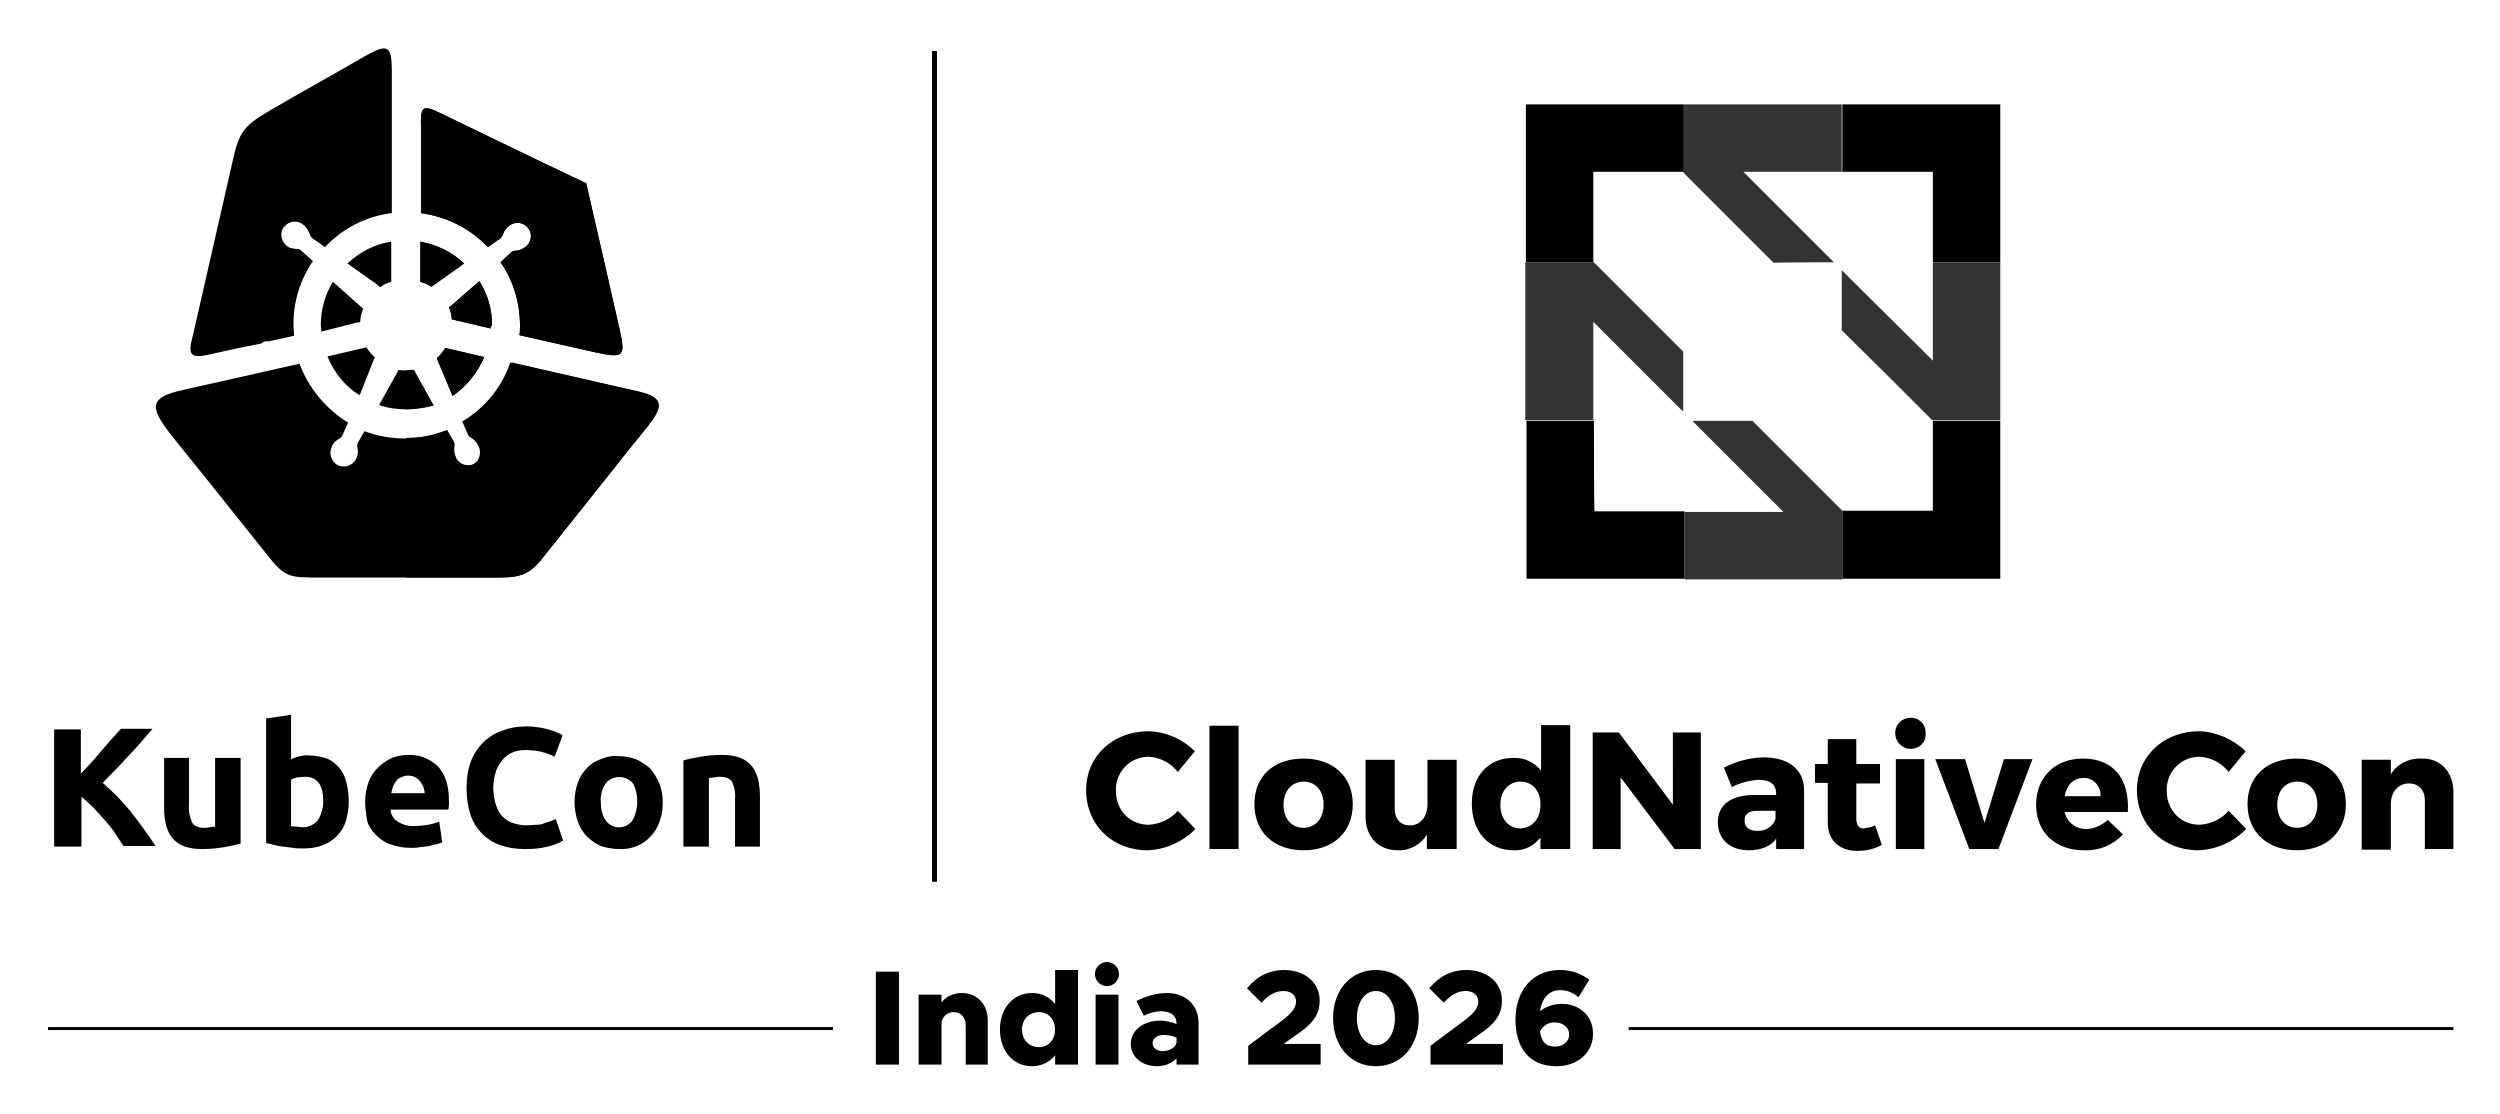
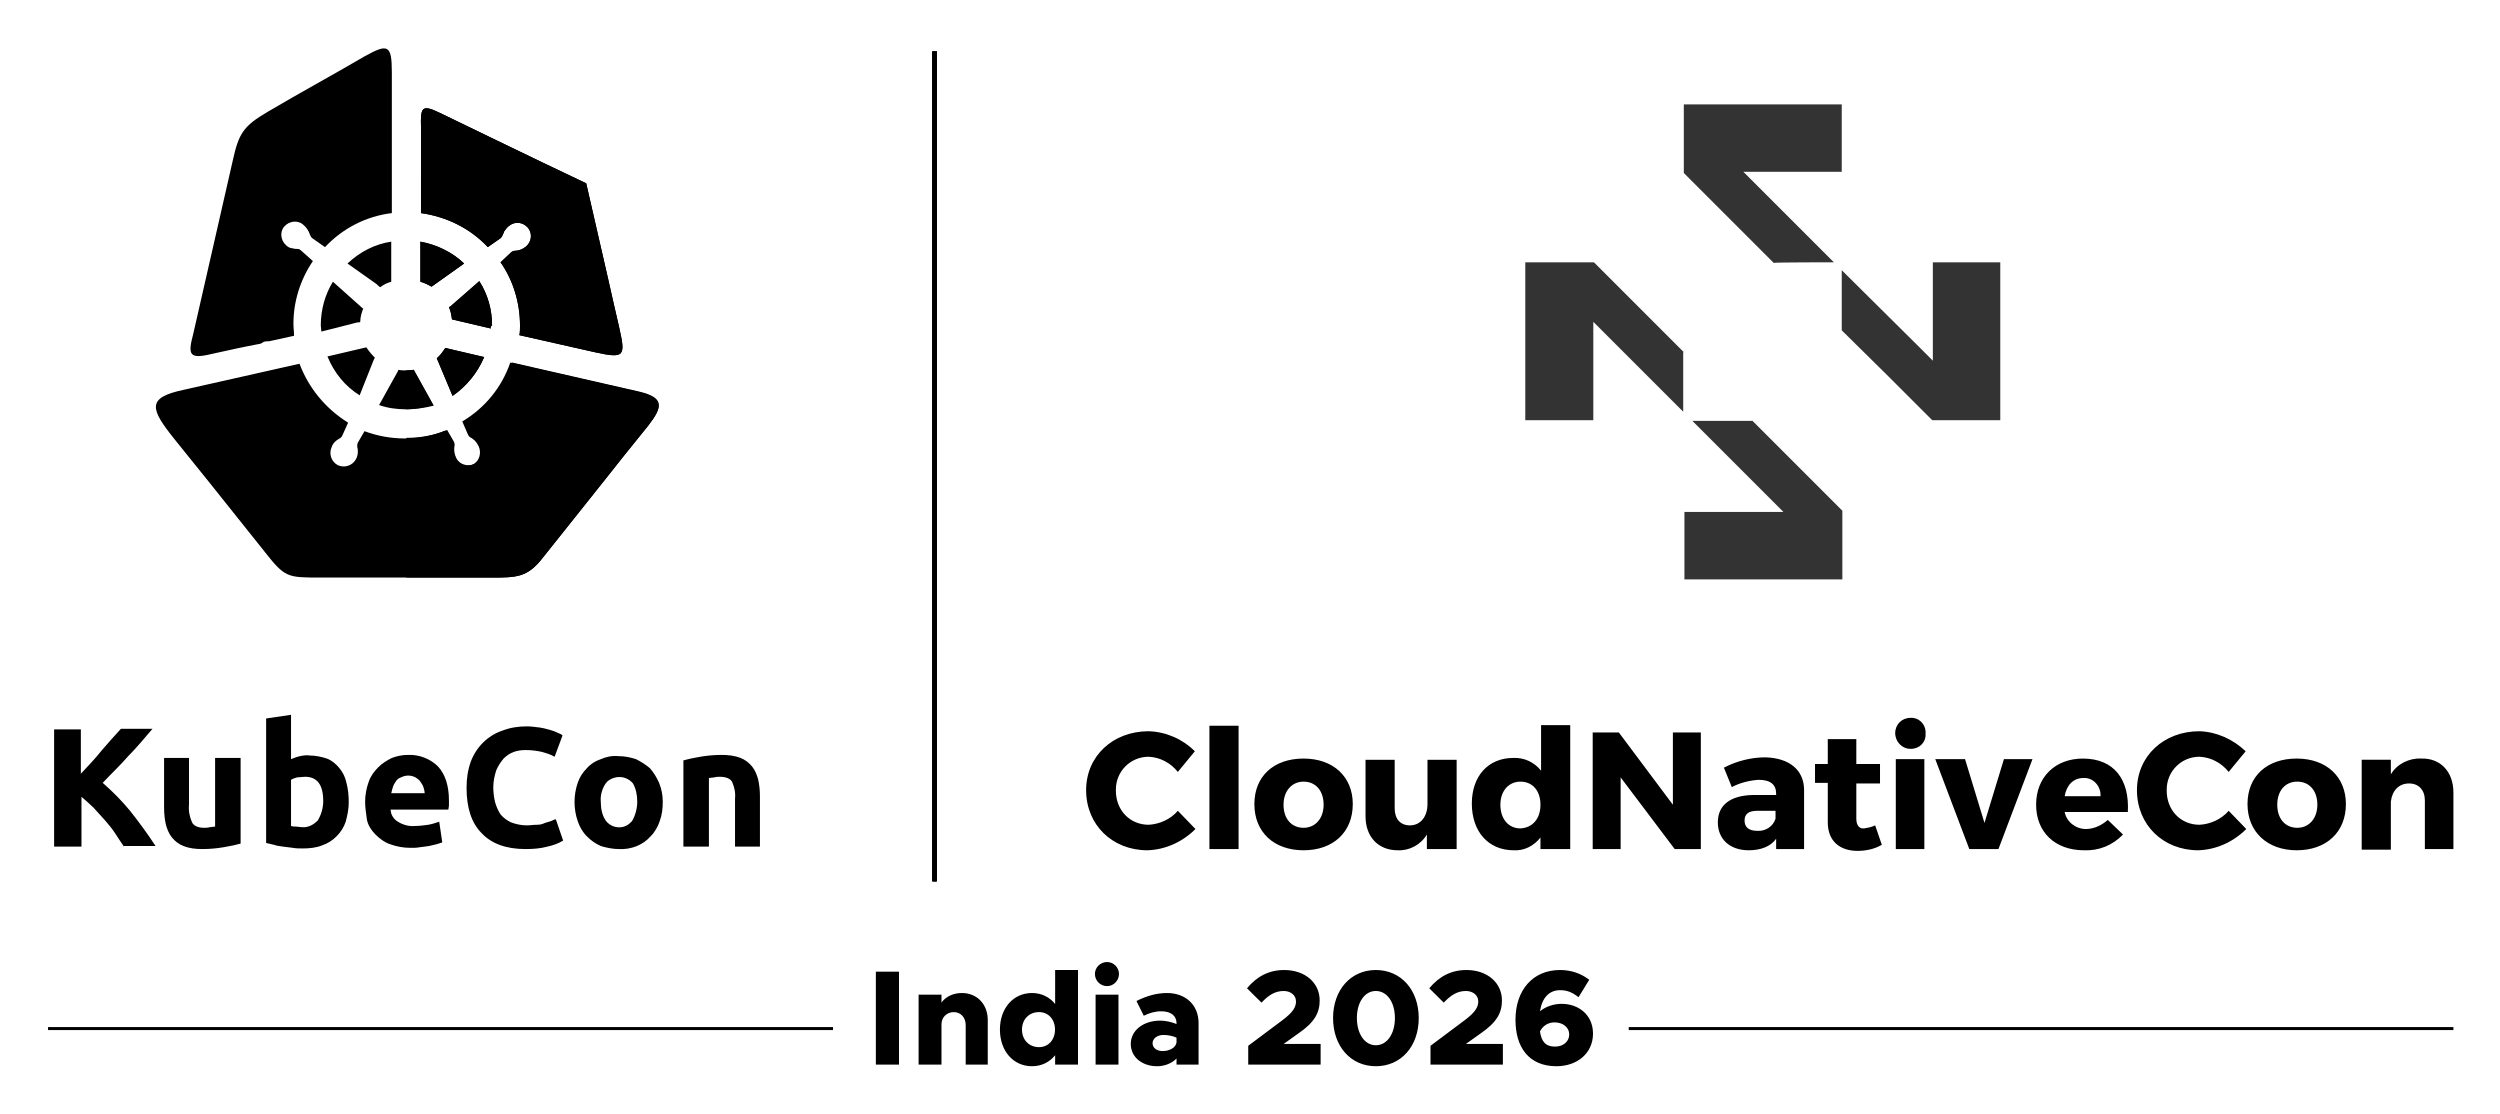
<svg xmlns="http://www.w3.org/2000/svg" role="img" viewBox="-5.91 30.59 411.58 183.33">
  <title>kcin26_logo_black.svg</title>
  <defs>
    <clipPath id="clippath">
      <path d="M147.6 39.073h.7v136.6h-.7z" />
    </clipPath>
    <style>.cls-1{fill-rule:evenodd}</style>
  </defs>
  <path d="M106.6 155.773c.7-.2 1.6-.4 2.8-.6 1.2-.2 2.3-.3 3.5-.3 1 0 2.1.1 3.1.5.8.3 1.4.8 1.9 1.4.5.6.8 1.4 1 2.1.2.9.3 1.8.3 2.8v8.3h-4.1v-7.9c.1-1-.1-1.9-.5-2.8-.3-.5-1-.8-2-.8-.3 0-.6 0-.9.1-.3 0-.6.1-.9.1v11.3h-4.2V155.773zm-7.6 6.8c0-1.1-.2-2.1-.7-3-1-1.2-2.7-1.4-4-.5-.2.1-.3.3-.5.5-.6.9-.9 2-.8 3 0 1.1.2 2.2.8 3.1.9 1.2 2.6 1.5 3.8.6.2-.2.5-.4.6-.6.5-.9.8-2.0.8-3.1m4.2 0c0 1.1-.1 2.1-.5 3.2-.3.9-.8 1.8-1.5 2.5-1.3 1.5-3.3 2.2-5.2 2.1-1 0-2-.2-3-.5-.9-.4-1.6-.9-2.3-1.6-.7-.7-1.2-1.6-1.5-2.5-.7-2-.7-4.3 0-6.3.3-.9.8-1.7 1.5-2.4.6-.7 1.4-1.2 2.3-1.5.9-.4 1.9-.6 2.9-.5 1 0 2 .2 2.9.5.8.4 1.6.9 2.3 1.5.6.7 1.1 1.5 1.5 2.4.4 1 .6 2 .6 3.1M80.6 170.373c-3.2 0-5.6-.9-7.2-2.6-1.7-1.7-2.5-4.2-2.5-7.5 0-1.5.2-2.9.7-4.3.9-2.4 2.8-4.3 5.2-5.1 1.3-.5 2.6-.7 4-.7.7 0 1.5.1 2.2.2.7.1 1.3.3 1.7.4.4.1.9.3 1.3.5.3.1.5.2.7.4l-1.3 3.5c-.7-.4-1.4-.6-2.1-.8-.9-.2-1.8-.3-2.7-.3-.7 0-1.3.1-1.9.3s-1.2.6-1.7 1.1c-.5.6-.9 1.2-1.2 1.9-.3.9-.5 1.9-.5 2.8 0 .8.1 1.7.3 2.5.2.7.5 1.4.9 2 .5.6 1.1 1 1.7 1.3.8.3 1.7.5 2.6.5.6 0 1.1-.1 1.7-.1.5 0 .9-.1 1.3-.3.3-.1.7-.2 1-.3s.5-.3.8-.3l1.2 3.5c-.8.5-1.7.8-2.6 1-1.1.3-2.3.4-3.6.4M64 161.173c0-.3-.1-.7-.2-1-.1-.3-.3-.6-.5-.9-.2-.3-.5-.5-.8-.7-.4-.2-.8-.3-1.2-.3s-.8.1-1.2.3c-.3.1-.6.3-.8.6s-.4.6-.5.9c-.1.3-.2.7-.3 1.1l5.5-0zm-9.8 1.5c0-1.2.2-2.3.6-3.4.3-.9.9-1.7 1.6-2.4.6-.6 1.4-1.1 2.2-1.5.8-.3 1.7-.5 2.6-.5 1.8-.1 3.7.6 5 1.9 1.2 1.3 1.8 3.2 1.8 5.6v.8c0 .3-.1.5-.1.7h-9.5c0 .8.5 1.6 1.2 2 .8.5 1.8.8 2.8.7.7 0 1.5-.1 2.2-.2.6-.1 1.2-.3 1.8-.5l.5 3.4-.9.3c-.4.1-.8.2-1.3.3s-.9.1-1.5.2c-.5.1-1 .1-1.5.1-1.2 0-2.3-.2-3.4-.6-.9-.3-1.7-.9-2.4-1.6-.7-.7-1.2-1.5-1.4-2.4-.1-.9-.3-1.9-.3-2.9m-2.7 0c0 1.1-.2 2.1-.5 3.2-.3.9-.8 1.7-1.5 2.4s-1.5 1.2-2.4 1.5c-1 .4-2.1.5-3.2.5-.5 0-1.1 0-1.6-.1l-1.6-.2c-.5-.1-1-.1-1.5-.3-.5-.1-.9-.2-1.3-.3v-20.5l4.1-.6v7.3c.5-.2 1-.4 1.5-.5s1.1-.2 1.6-.1c.9 0 1.9.2 2.8.5.8.3 1.5.9 2 1.5.6.7 1 1.5 1.2 2.4.3 1.1.4 2.2.4 3.3m-4.2-.2c0-2.7-1-4-3-4-.4 0-.9.1-1.3.1-.3.1-.7.2-1 .4v7.6c.3.1.5.1.8.1s.7.1 1 .1c1 .1 1.9-.4 2.6-1.1.6-1.0.9-2.1.9-3.2m-13.6 7c-.7.2-1.6.4-2.8.6-1.2.2-2.3.3-3.5.3-1.1 0-2.1-.1-3.1-.5-.8-.3-1.4-.8-1.9-1.4-.5-.6-.8-1.4-1-2.1-.2-.9-.3-1.8-.3-2.8v-8.2h4.1v7.7c-.1 1 .1 2 .5 2.9.3.6 1 .9 2 .9.3 0 .6 0 .9-.1.3 0 .6-.1.9-.1v-11.3h4.2v14.1zm-19.2.5c-.4-.6-.9-1.3-1.4-2.1s-1.1-1.5-1.7-2.2c-.6-.7-1.3-1.4-1.9-2.1-.6-.6-1.3-1.2-2-1.8v8.2H3v-19.3h4.4v7.3c1.1-1.2 2.3-2.4 3.4-3.8 1.1-1.3 2.2-2.5 3.2-3.6h5.2c-1.3 1.5-2.6 3.1-4 4.5-1.3 1.5-2.8 2.9-4.2 4.4 1.6 1.4 3.1 2.9 4.5 4.6 1.5 1.9 2.9 3.8 4.2 5.8h-5.2v.1z" />
  <path d="M49.4 84.573l-2.4.6c0-.3-.1-.7-.1-1 0-2.6.7-5.1 2-7.2l4.7 4.2c.1.1.2.2.3.2-.3.7-.5 1.5-.5 2.2-.1.1-.3.1-.5.1l-3.5.9zm9.1-14.2v6.6c-.7.2-1.3.5-1.8.9-.2-.1-.4-.3-.6-.5l-4.8-3.4c2-1.9 4.5-3.2 7.2-3.6m-32.6 15.2c2.3-10 4.2-18.5 6.5-28.5 1-4.5 1.7-5.7 5.8-8.1 5.6-3.3 9.9-5.6 15.9-9.1 3.8-2.1 4.5-2 4.5 2.6v23.2c-4.2.5-8.1 2.5-11 5.6l-2-1.4c-.2-.1-.4-.4-.5-.7-.2-.6-.6-1.2-1.1-1.6-.9-.8-2.3-.6-3.1.3s-.6 2.3.3 3.1c.3.3.7.5 1.1.5.3.1.5.1.8.1.2 0 .4.1.6.3l1.9 1.7c-2.1 3.1-3.2 6.7-3.2 10.3 0 .7.1 1.3.1 2l-4.1.9c-.3 0-.6 0-.9.1l-.5.3c-2.7.5-5.4 1.1-8.1 1.7-3.7.9-3.9.1-3-3.3m37.4-8.6v-6.6c2.7.5 5.2 1.7 7.2 3.6l-5.2 3.7q-.1.1-.2.1c-.5-.3-1.1-.6-1.8-.8m11.6 7.7l-6.4-1.5c-.1-.7-.2-1.4-.5-2q.1-.1.2-.1l4.8-4.2c1.4 2.2 2.1 4.7 2.1 7.3-.2.1-.3.3-.2.5m-8.4-35.5c3.5 1.7 6 2.9 9.5 4.6 4.8 2.3 9.7 4.7 14.6 7 1.2 5.2 2.4 10.5 3.6 15.7.7 3.2 1.1 4.8 1.8 7.9 1.1 4.9 1 5.3-4 4.2l-12.4-2.8c.1-.5.1-1.1.1-1.6 0-3.7-1.1-7.4-3.2-10.4l1.7-1.6c.2-.2.5-.3.7-.3.7 0 1.3-.3 1.8-.7.9-.8 1.1-2.1.3-3.1-.8-.9-2.1-1.1-3.1-.3-.3.2-.6.6-.8.9-.1.3-.2.5-.3.7-.1.2-.2.4-.4.5l-2 1.4c-2.9-3.1-6.8-5-11-5.6V51.473c-.1-3.3.2-3.7 3.1-2.3M62.2 91.473c-.4.1-.8.1-1.3.1-.4 0-.8 0-1.2-.1l-.2.4-3 5.4c1.4.5 2.9.7 4.4.7s3-.3 4.5-.7l-3-5.4c0-.1-.1-.2-.2-.4m5.2-3.6l6.4 1.5c-1.1 2.6-2.9 4.8-5.2 6.4l-2.6-6.2c.6-.5 1-1.1 1.4-1.7M48 89.273l6.4-1.5c.4.6.9 1.2 1.4 1.7l-.2.4-2.3 5.8c-2.4-1.5-4.2-3.7-5.3-6.4m52.8 11.4c-3.1 3.8-4.5 5.6-7.6 9.5-3.5 4.4-6.3 7.9-9.8 12.3-2.5 3.2-4.3 3.2-8.4 3.2H46.8c-5.4 0-5.8 0-9.1-4.2-3.3-4.1-5.8-7.3-9.1-11.4-2.6-3.2-3.2-4-5.8-7.2-4-5-4.6-6.8 1.5-8.1l19.1-4.3c1.5 4 4.3 7.4 8 9.7l-.9 2c-.1.3-.3.5-.5.6-.6.3-1.1.8-1.3 1.4-.5 1.1-.1 2.4 1 3 1.1.5 2.4.1 3-1 .2-.4.3-.8.3-1.2 0-.3 0-.5-.1-.8 0-.2 0-.5.1-.7l1.1-1.9c2.1.8 4.4 1.2 6.6 1.2 2.3 0 4.6-.4 6.7-1.3l1.1 1.9c.1.2.2.5.1.8-.1.6 0 1.3.3 1.9.5 1.1 1.9 1.5 3 1s1.5-1.9 1-3c-.2-.4-.4-.7-.7-1-.2-.2-.4-.3-.7-.5-.2-.1-.3-.3-.4-.5l-.9-2.1c3.7-2.2 6.5-5.6 7.9-9.7l21 4.8c4.4 1 4.1 2.5 1.7 5.6" class="cls-1" />
  <path d="M63.3 76.973v-6.6c2.7.5 5.2 1.7 7.2 3.6l-5.2 3.7q-.1.1-.2.1c-.5-.3-1.1-.6-1.8-.8m11.6 7.7l-6.4-1.5c-.1-.7-.2-1.4-.5-2q.1-.1.2-.1l4.8-4.2c1.4 2.2 2.1 4.7 2.1 7.3-.2.1-.3.3-.2.5m-8.4-35.5c3.5 1.7 6 2.9 9.5 4.6 4.8 2.3 9.7 4.7 14.6 7 1.2 5.2 2.4 10.5 3.6 15.7.7 3.2 1.1 4.8 1.8 7.9 1.1 4.9 1 5.3-4 4.2l-12.4-2.8c.1-.5.1-1.1.1-1.6 0-3.7-1.1-7.4-3.2-10.4l1.7-1.6c.2-.2.5-.3.7-.3.7 0 1.3-.3 1.8-.7.9-.8 1.1-2.1.3-3.1-.8-.9-2.1-1.1-3.1-.3-.3.2-.6.6-.8.9-.1.3-.2.5-.3.7-.1.2-.2.4-.4.5l-2 1.4c-2.9-3.1-6.8-5-11-5.6V51.473c-.1-3.3.2-3.7 3.1-2.3M67.4 87.873l6.4 1.5c-1.1 2.6-2.9 4.8-5.2 6.4l-2.6-6.2c.6-.5 1-1.1 1.4-1.7m-6.5 10.1v-6.4c.4 0 .9-.1 1.3-.1.1.2.2.3.3.5l3 5.4c-1.6.4-3.1.6-4.6.6m39.9 2.7c-3.1 3.8-4.5 5.6-7.6 9.5-3.5 4.4-6.3 7.9-9.8 12.3-2.5 3.2-4.3 3.2-8.4 3.2H61v-23c2.3 0 4.6-.4 6.7-1.3l1.1 1.9c.1.2.2.5.1.8-.1.6 0 1.3.3 1.9.5 1.1 1.9 1.5 3 1s1.5-1.9 1-2.9c-.2-.4-.4-.7-.7-1-.2-.2-.4-.3-.7-.5-.2-.1-.3-.3-.4-.5l-.9-2.1c3.7-2.2 6.5-5.6 7.9-9.7l21 4.8c4.1 1 3.8 2.5 1.4 5.6" class="cls-1" />
-   <path d="M256.5 99.873h-11.1v26h26v-11.1H256.6c-.1 0-.1-14.9-.1-14.9zm55.8 0v14.8H297.5l-.1-.1v11.3h26v-26h-11.1zm-67-26.1h11.2l-.1-.1v-14.8h14.8l.1.1v-11.2h-26l0 26zm52.1-26v11.1h14.9v14.9h11.1v-26h-26z" />
  <path d="M296 73.773l-14.9-14.9h16.2v-11.1h-26v11.3l14.8 14.8c.1-.1 9.9-.1 9.9-.1zm-13.4 26.1h-9.9l12.4 12.4 2.6 2.6h-16.3v11.1h26v-11.3l-7.4-7.4-7.4-7.4zm29.7-26.1v16.2l-2.6-2.6-12.4-12.3v9.9l7.5 7.4 7.4 7.4h11.2v-26h-11.1zm-41 14.8l-14.8-14.8h-11.3v26h11.2v-16.2l14.8 14.8v-9.8H271.3z" opacity=".8" />
  <path d="M190.8 154.273l-2.8 3.4c-1.2-1.5-2.9-2.4-4.8-2.5-3 0-5.4 2.4-5.4 5.4v.2c0 3.2 2.3 5.6 5.4 5.6 1.8-.1 3.6-.9 4.8-2.3l2.9 3c-2.1 2.1-4.9 3.4-7.9 3.5-5.8 0-10.1-4.2-10.1-9.9 0-5.6 4.4-9.7 10.3-9.7 2.9.1 5.6 1.3 7.6 3.3zm2.4 16.1v-20.3h4.8v20.3h-4.8zm23.6-7.4c0 4.6-3.2 7.6-8.1 7.6s-8.1-3-8.1-7.6 3.2-7.5 8.1-7.5 8.1 3 8.1 7.5zm-11.4.1c0 2.3 1.3 3.8 3.3 3.8 1.9 0 3.3-1.5 3.3-3.8s-1.3-3.8-3.3-3.8c-1.9 0-3.3 1.5-3.3 3.8zM233.8 170.373H229v-2.4c-1 1.7-2.9 2.7-4.8 2.6-3.2 0-5.3-2.2-5.3-5.6v-9.3h4.8v8c0 1.7.9 2.8 2.5 2.8 1.8 0 2.9-1.5 2.9-3.5v-7.3h4.8v14.7H233.8zm18.7 0h-4.8v-1.9c-1.1 1.4-2.7 2.2-4.4 2.1-4.2 0-6.9-3.1-6.9-7.7 0-4.5 2.7-7.5 6.8-7.5 1.8-.1 3.5.7 4.6 2.1v-7.5h4.8v20.4h-.1zm-4.8-7.3c0-2.3-1.3-3.8-3.3-3.8-1.9 0-3.3 1.5-3.3 3.8s1.3 3.9 3.3 3.9c2-.1 3.3-1.6 3.3-3.9zm22.1 7.3l-8.9-11.8v11.8h-4.6v-19.2h4.3l8.9 11.9V151.173h4.6v19.2h-4.3zm21.3-9.7v9.7H286.5v-1.7c-.9 1.3-2.6 1.9-4.5 1.9-3.2 0-5.1-1.9-5.1-4.6 0-2.8 2-4.4 5.7-4.5h3.9v-.2c0-1.5-.9-2.3-2.9-2.3-1.5.1-3.1.5-4.4 1.2l-1.3-3.2c2.1-1.1 4.5-1.7 6.8-1.7 4 .1 6.4 2.1 6.4 5.4zm-4.7 4.7v-1.3h-3c-1.4 0-2.1.5-2.1 1.6s.7 1.7 2.1 1.7c1.3.1 2.6-.7 3-2zm17.5 4.3c-1.2.7-2.6 1-4 1-2.9 0-4.9-1.6-4.9-4.7v-6.5h-2.1v-3.1H295v-4.1h4.7v4.1H303.6v3.2h-3.9v5.8c0 1.1.5 1.7 1.3 1.6.6-.1 1.2-.2 1.8-.5l1.1 3.2zm7.2-18.3c.1 1.4-1 2.5-2.4 2.5h-.1c-1.4 0-2.5-1.2-2.5-2.6s1.1-2.5 2.5-2.5c1.3-.1 2.4.9 2.5 2.2v.4zm-4.9 19v-14.8h4.7v14.8h-4.7zm12.1 0l-5.6-14.8h4.9l3.2 10.5 3.2-10.5H328.7l-5.6 14.8h-4.8zm26.1-6.1H334c.3 1.6 1.8 2.8 3.5 2.8 1.3 0 2.6-.6 3.6-1.5l2.5 2.4c-1.7 1.8-4 2.7-6.4 2.6-4.8 0-7.9-3-7.9-7.5 0-4.6 3.2-7.6 7.7-7.6 5.1 0 7.7 3.4 7.4 8.8zm-4.5-2.6c.1-1.5-1-2.9-2.5-3H337.1c-1.7 0-2.8 1.2-3.1 3h5.9zm23.9-7.4L361 157.673c-1.2-1.5-2.9-2.4-4.8-2.5-3 0-5.4 2.4-5.4 5.4v.2c0 3.2 2.3 5.6 5.4 5.6 1.8-.1 3.6-.9 4.8-2.3l2.9 3c-2.1 2.1-4.9 3.4-7.9 3.5-5.8 0-10.1-4.2-10.1-9.9 0-5.6 4.4-9.7 10.3-9.7 2.8.1 5.5 1.3 7.6 3.3zm16.5 8.7c0 4.6-3.2 7.6-8.1 7.6-4.8 0-8.1-3-8.1-7.6s3.2-7.5 8.1-7.5 8.1 3 8.1 7.5zm-11.3.1c0 2.3 1.3 3.8 3.3 3.8 1.9 0 3.3-1.5 3.3-3.8s-1.3-3.8-3.3-3.8-3.3 1.5-3.3 3.8zm29-2v9.3h-4.7v-8c0-1.7-1-2.8-2.6-2.8-1.7 0-2.8 1.2-3 3v7.9h-4.8v-14.8h4.8v2.4c1-1.7 3-2.7 5-2.6 3.1-.1 5.3 2.1 5.3 5.6z" />
  <path d="M147.6 39.073h.7V175.673h-.7V39.073z" id="b" />
-   <path d="M147.6 39.073h.7V175.673h-.7V39.073z" />
  <path d="M147.6 39.073h.7V175.673h-.7V39.073z" />
  <path id="SVGID" d="M147.6 39.073h.7v136.6h-.7z" />
  <path d="M147.6 39.073h.7v136.6h-.7z" />
  <g clip-path="url(#clippath)">
    <path d="M147.6 39.073h.7V175.673h-.7V39.073z" />
  </g>
  <path d="M262.233 199.673H398v.5H262.233v-.5zM2 199.673h129.233v.5H2v-.5zm136.283-9.12h3.81v15.305h-3.81v-15.305zm18.423 7.975v7.33h-3.631V199.375c0-1.27-.802-2.161-1.96-2.161-1.158 0-2.027.869-2.027 2.005v6.639h-3.765v-11.518h3.765v1.292c.713-.958 1.916-1.56 3.364-1.56 2.495 0 4.255 1.849 4.255 4.456zm14.859-8.243v15.572h-3.765v-1.537c-.914 1.136-2.25 1.805-3.81 1.805-3.074 0-5.28-2.495-5.28-6.038 0-3.52 2.206-6.015 5.28-6.015 1.56 0 2.896.668 3.81 1.805v-5.592h3.765zm-3.788 9.802c0-1.671-1.091-2.874-2.628-2.874-1.649 0-2.807 1.203-2.807 2.874 0 1.693 1.158 2.896 2.807 2.896 1.537 0 2.628-1.203 2.628-2.896zm6.571-9.156c0-1.047.869-1.96 2.005-1.96 1.069 0 1.96.914 1.96 1.96 0 1.092-.891 2.005-1.96 2.005-1.136 0-2.005-.914-2.005-2.005zm.112 3.409h3.765v11.518h-3.765v-11.518zm16.953 4.678v6.839h-3.631v-1.002c-.802.824-2.005 1.27-3.186 1.27-2.473 0-4.344-1.493-4.344-3.676 0-2.25 2.117-3.832 4.834-3.832.847 0 1.804.2 2.696.557v-.156c0-1.114-.825-1.938-2.518-1.938-1.025 0-1.983.29-2.874.735l-1.203-2.428c1.604-.802 3.253-1.314 5.035-1.314 2.963 0 5.19 1.872 5.19 4.946zm-3.631 3.208v-.802c-.624-.29-1.381-.446-2.161-.446-1.002 0-1.782.579-1.782 1.359s.713 1.292 1.648 1.292c1.136 0 2.139-.535 2.295-1.404zm11.806.535l5.659-4.233c1.715-1.292 2.206-2.139 2.206-3.074 0-1.047-.914-1.715-2.027-1.715-1.426 0-2.495.69-3.654 1.916l-2.384-2.361c1.626-1.961 3.609-3.008 6.126-3.008 3.431 0 5.837 2.094 5.837 5.013 0 2.027-.847 3.609-3.52 5.436l-2.406 1.715h6.082v3.409h-11.918v-3.097zm13.968-4.567c0-4.634 2.918-7.909 7.04-7.909 4.144 0 7.062 3.275 7.062 7.909 0 4.656-2.918 7.931-7.062 7.931-4.122 0-7.04-3.275-7.04-7.931zm10.181 0c0-2.606-1.292-4.456-3.141-4.456-1.827 0-3.119 1.849-3.119 4.456s1.292 4.478 3.119 4.478c1.849 0 3.141-1.872 3.141-4.478zm5.858 4.567l5.659-4.233c1.715-1.292 2.206-2.139 2.206-3.074 0-1.047-.914-1.715-2.027-1.715-1.426 0-2.495.69-3.654 1.916l-2.384-2.361c1.626-1.961 3.609-3.008 6.126-3.008 3.431 0 5.837 2.094 5.837 5.013 0 2.027-.847 3.609-3.52 5.436l-2.406 1.715h6.082v3.409h-11.918v-3.097zm26.755-2.005c0 3.23-2.606 5.369-6.015 5.369-4.567 0-6.75-3.142-6.75-7.642 0-4.856 2.83-8.198 7.33-8.198 1.916 0 3.498.602 4.812 1.604l-1.76 2.874c-.936-.735-1.804-1.159-3.03-1.159-1.827 0-2.985 1.292-3.319 3.476.914-.758 2.228-1.226 3.564-1.226 2.83 0 5.168 1.849 5.168 4.901zm-3.921.156c0-1.27-1.114-2.005-2.428-2.005-1.047 0-1.938.579-2.384 1.493.245 1.671.936 2.495 2.473 2.495 1.426 0 2.339-.891 2.339-1.983z" />
</svg>